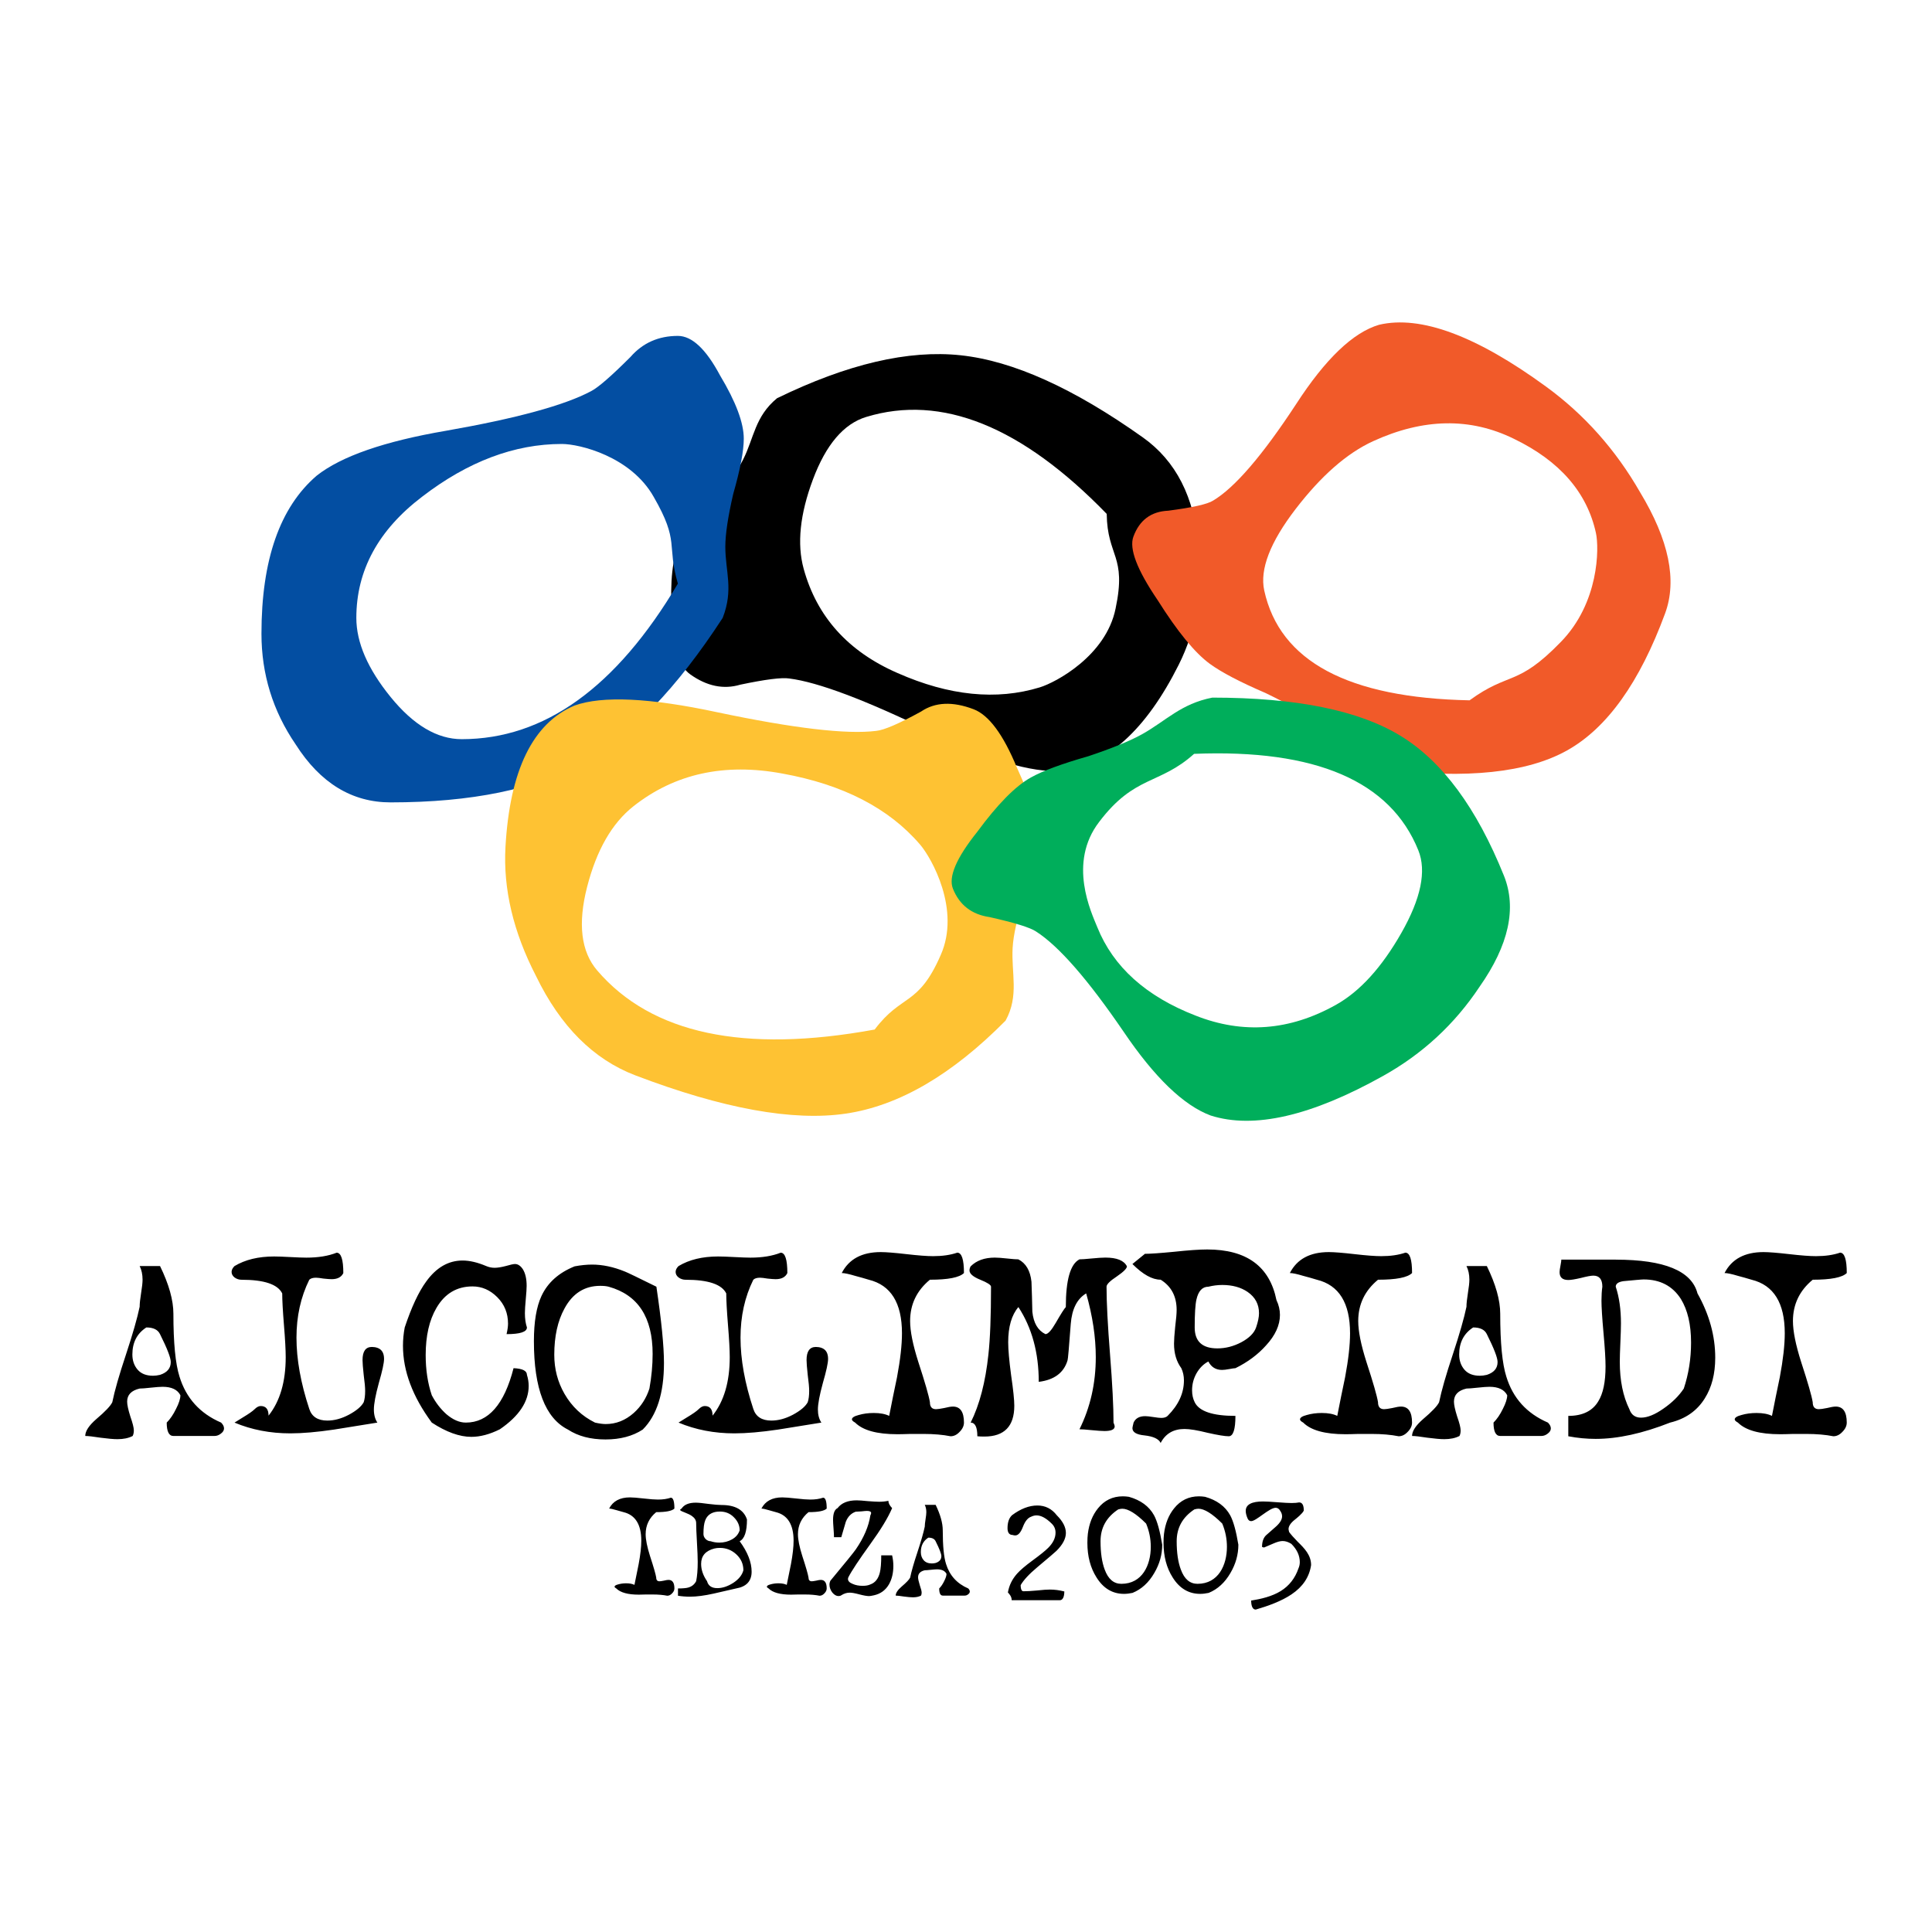
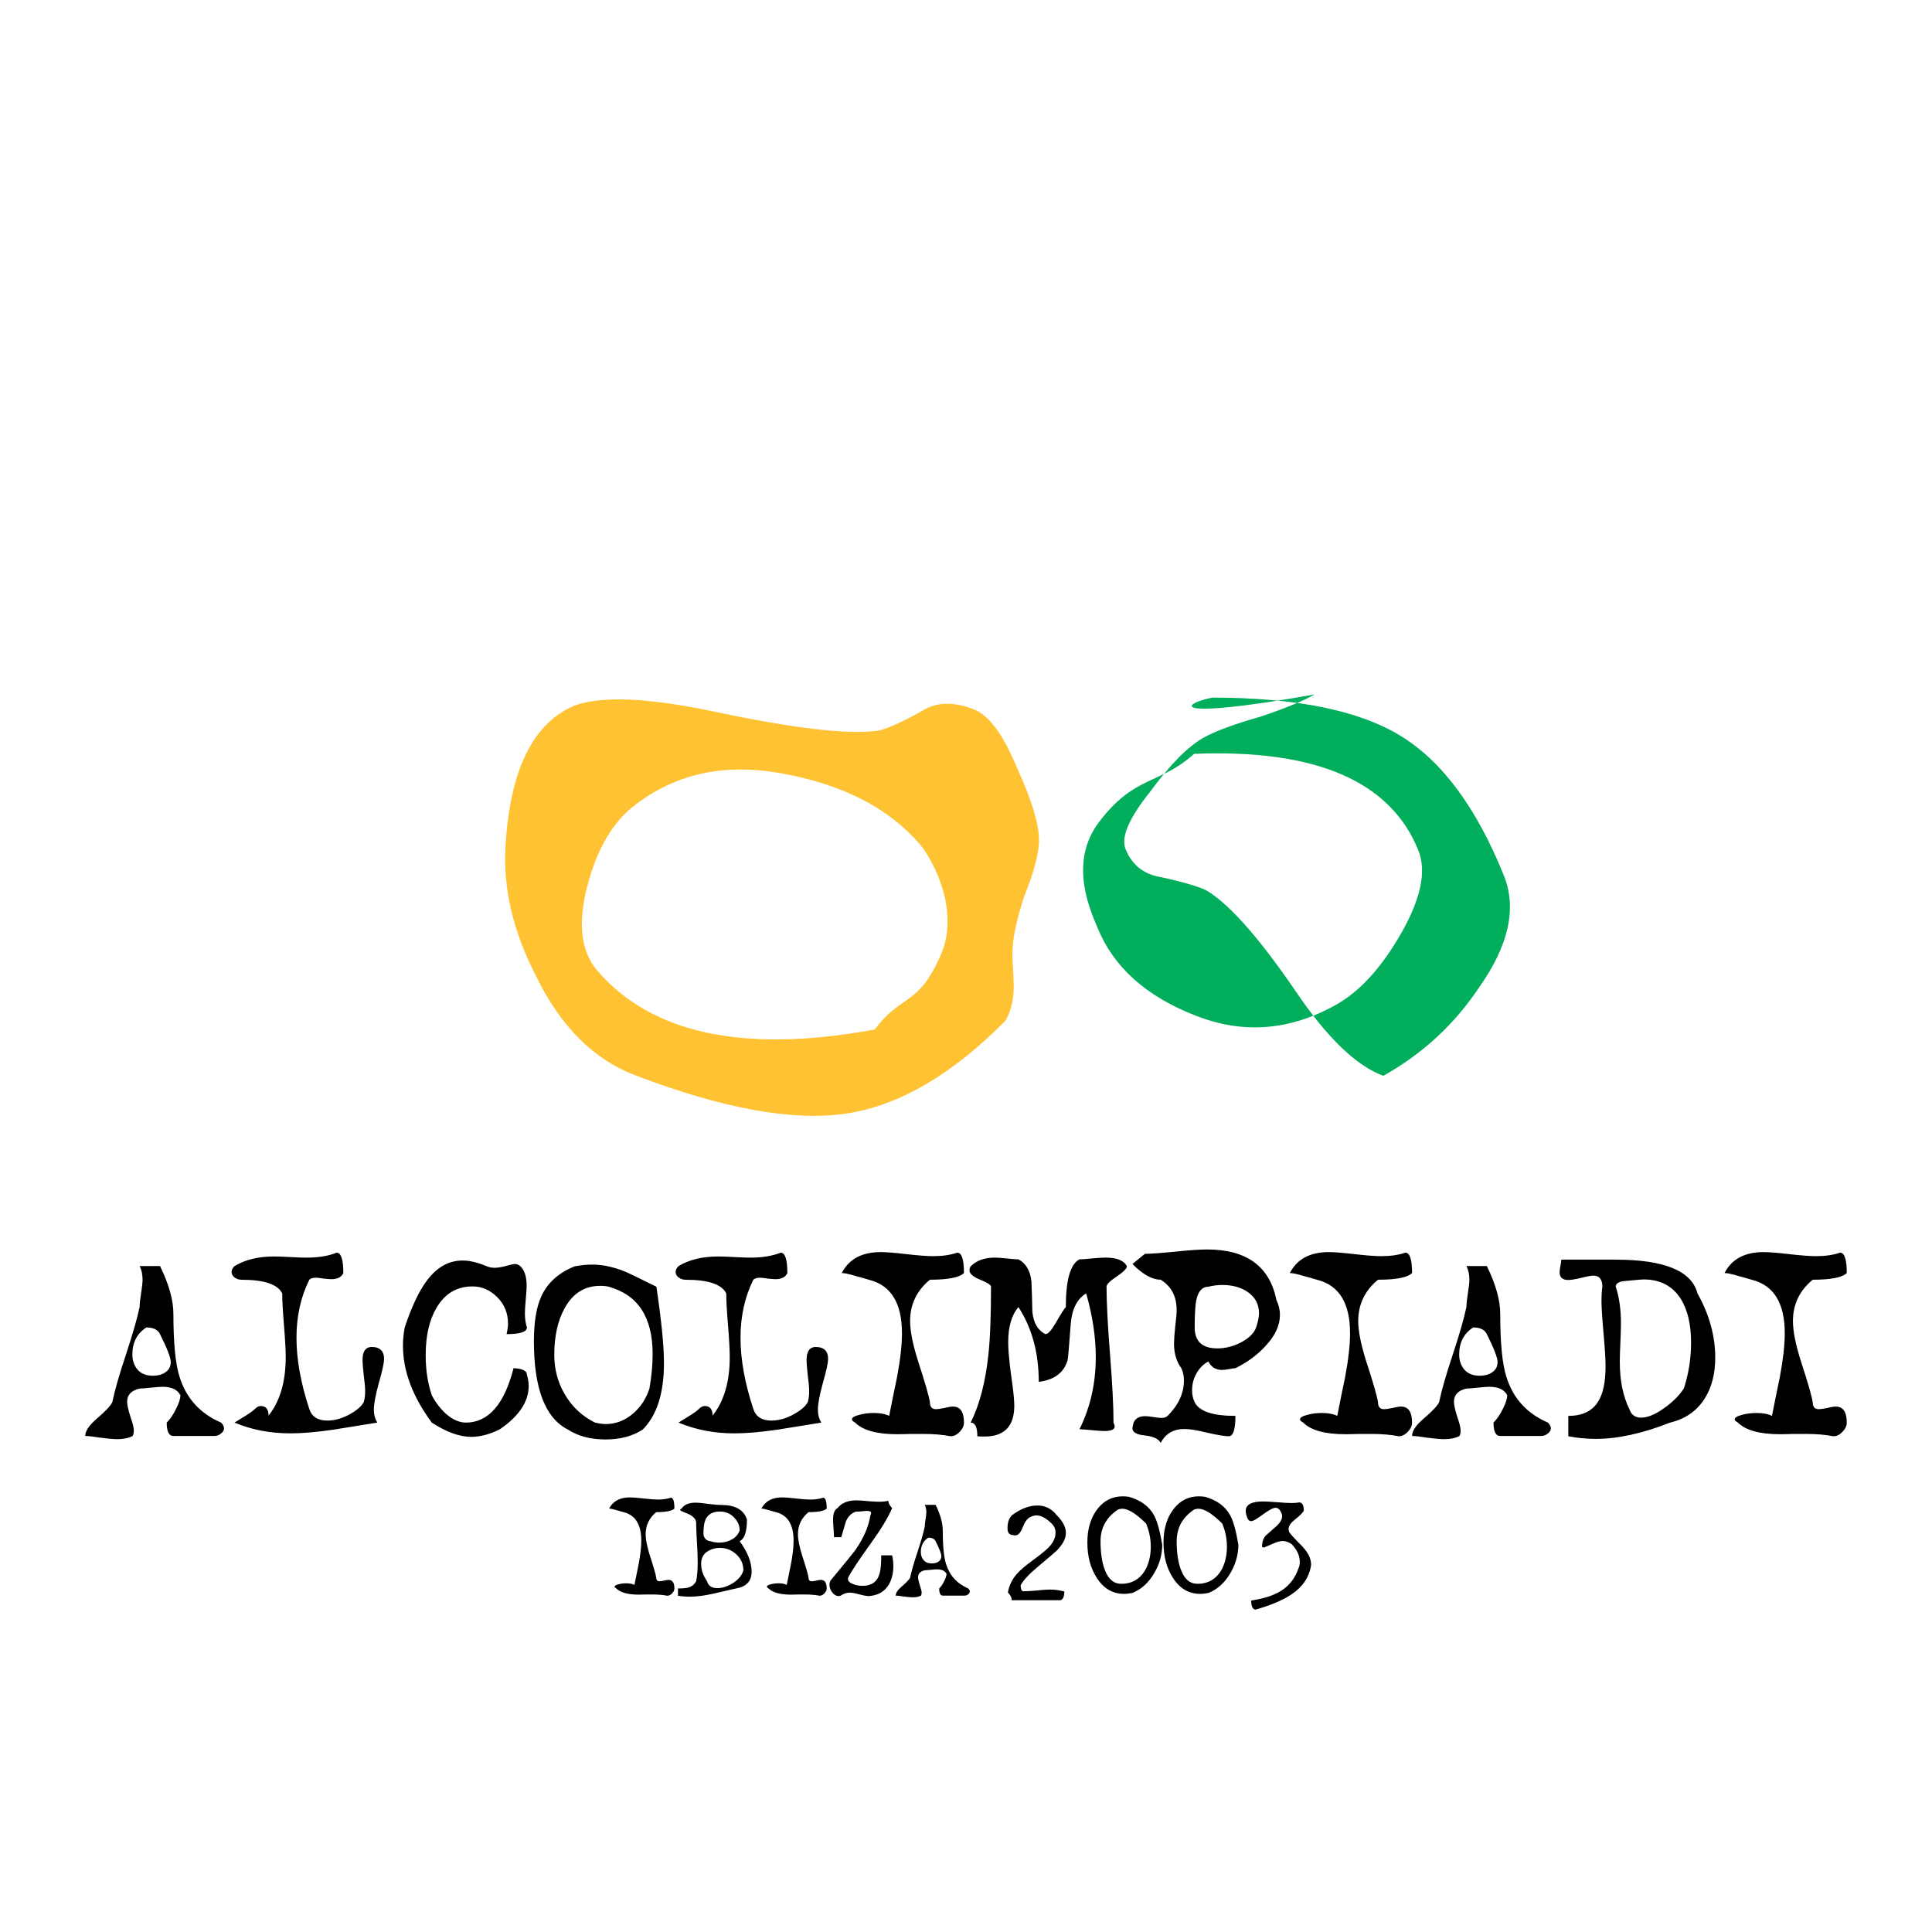
<svg xmlns="http://www.w3.org/2000/svg" version="1.0" id="Layer_1" x="0px" y="0px" width="192.756px" height="192.756px" viewBox="0 0 192.756 192.756" enable-background="new 0 0 192.756 192.756" xml:space="preserve">
  <g>
-     <polygon fill-rule="evenodd" clip-rule="evenodd" fill="#FFFFFF" points="0,0 192.756,0 192.756,192.756 0,192.756 0,0  " />
-     <path fill-rule="evenodd" clip-rule="evenodd" d="M77.521,39.734c7.008-3.418,13.117-4.848,18.333-4.287   c5.218,0.557,11.272,3.291,18.174,8.197c3.3,2.346,5.148,5.967,5.54,10.865c0.474,4.327-0.187,8.269-1.974,11.829   c-3.264,6.499-7.168,10.025-11.718,10.567c-2.953,0.212-7.291-1.088-13.005-3.893c-6.546-3.183-11.252-4.953-14.125-5.319   c-0.752-0.117-2.384,0.089-4.89,0.618c-1.67,0.496-3.332,0.149-4.98-1.022c-1.201-0.854-1.818-2.865-1.854-6.043   c-0.184-3.279,0.072-5.616,0.772-7.012c0.542-1.08,1.661-2.491,3.351-4.232c1.459-1.691,2.46-3.081,3.004-4.165   C75.235,43.674,75.317,41.558,77.521,39.734L77.521,39.734L77.521,39.734z M110.417,51.272c0.058,4.315,2.015,4.106,0.885,9.445   c-0.956,4.71-5.961,7.373-7.562,7.861c-4.321,1.32-9.05,0.843-14.187-1.427c-4.927-2.144-8.049-5.609-9.368-10.394   c-0.684-2.482-0.376-5.455,0.923-8.925c1.298-3.469,3.068-5.548,5.306-6.231C93.936,39.304,101.937,42.528,110.417,51.272   L110.417,51.272L110.417,51.272z" />
-     <path fill-rule="evenodd" clip-rule="evenodd" fill="#034EA2" d="M72.102,61.649C67.543,68.663,62.9,73.482,58.166,76.11   c-4.735,2.632-11.13,3.944-19.196,3.944c-3.856,0-7.014-1.926-9.47-5.782c-2.278-3.331-3.414-7.014-3.414-11.046   c0-7.363,1.837-12.623,5.521-15.777c2.452-1.93,6.749-3.419,12.884-4.47c7.014-1.228,11.833-2.543,14.465-3.944   c0.698-0.35,2.014-1.489,3.944-3.419c1.224-1.404,2.805-2.103,4.731-2.103c1.404,0,2.805,1.312,4.209,3.944   c1.577,2.628,2.367,4.731,2.367,6.312c0,1.224-0.353,3.066-1.055,5.521c-0.525,2.279-0.786,4.032-0.786,5.26   C72.366,57.003,73.211,58.818,72.102,61.649L72.102,61.649L72.102,61.649z M67.631,58.23c-1.144-3.955,0.211-4.109-2.417-8.667   c-2.279-4.032-7.397-5.268-9.151-5.268c-4.735,0-9.381,1.753-13.939,5.256c-4.382,3.33-6.572,7.363-6.572,12.098   c0,2.456,1.14,5.084,3.418,7.889s4.647,4.209,7.098,4.209C54.31,73.747,61.496,68.575,67.631,58.23L67.631,58.23L67.631,58.23z" />
-     <path fill-rule="evenodd" clip-rule="evenodd" fill="#F15A29" d="M138.293,76.78c8.069,0.951,14.088,0.313,18.064-1.915   c3.98-2.225,7.234-6.781,9.771-13.667c1.214-3.293,0.385-7.318-2.491-12.077c-2.434-4.245-5.562-7.758-9.377-10.542   c-6.966-5.083-12.52-7.146-16.663-6.178c-2.597,0.761-5.357,3.402-8.282,7.916c-3.369,5.141-6.131,8.347-8.283,9.627   c-0.55,0.355-2.041,0.692-4.475,1.008c-1.714,0.075-2.872,0.943-3.478,2.588c-0.441,1.199,0.358,3.3,2.407,6.316   c1.989,3.161,3.73,5.288,5.226,6.379c1.159,0.845,3.012,1.815,5.557,2.91c2.322,1.125,4.062,2.113,5.224,2.96   C133.812,73.798,135.265,75.773,138.293,76.78L138.293,76.78L138.293,76.78z M146.619,69.871c3.979-2.901,4.736-1.327,9.076-5.794   c3.849-3.913,3.861-9.389,3.533-10.893c-0.886-4.06-3.615-7.194-8.182-9.402c-4.35-2.141-9.034-2.062-14.054,0.237   c-2.604,1.192-5.177,3.446-7.725,6.762c-2.546,3.316-3.592,6.028-3.134,8.131C127.678,65.979,134.505,69.631,146.619,69.871   L146.619,69.871L146.619,69.871z" />
    <path fill-rule="evenodd" clip-rule="evenodd" fill="#FEC233" d="M100.328,101.826c-5.344,5.406-10.65,8.499-15.928,9.277   c-5.278,0.783-12.278-0.488-21.007-3.812c-4.174-1.59-7.479-4.891-9.912-9.908c-2.272-4.398-3.286-8.692-3.05-12.88   c0.43-7.648,2.726-12.354,6.897-14.113c2.766-0.994,7.505-0.77,14.207,0.666c7.663,1.615,12.956,2.233,15.887,1.864   c0.776-0.075,2.267-0.717,4.469-1.926c1.407-0.955,3.159-1.028,5.244-0.234c1.52,0.578,2.958,2.518,4.325,5.831   c1.554,3.38,2.286,5.889,2.194,7.531c-0.072,1.271-0.562,3.039-1.465,5.3c-0.701,2.15-1.087,3.864-1.158,5.14   C100.886,97.109,101.694,99.342,100.328,101.826L100.328,101.826L100.328,101.826z M87.267,102.717   c2.693-3.594,4.34-2.274,6.583-7.421c2.014-4.519-0.896-9.681-2.049-11.027c-3.112-3.635-7.694-5.998-13.741-7.091   c-5.781-1.077-10.733,0.01-14.858,3.261c-2.139,1.687-3.679,4.366-4.624,8.041c-0.945,3.675-0.612,6.457,1,8.339   C64.995,103.146,74.224,105.11,87.267,102.717L87.267,102.717L87.267,102.717z" />
-     <path fill-rule="evenodd" clip-rule="evenodd" fill="#00AE5B" d="M120.954,69.601c8.364,0.003,14.621,1.272,18.775,3.812   c4.16,2.537,7.595,7.187,10.316,13.951c1.301,3.234,0.49,6.931-2.433,11.09c-2.474,3.726-5.676,6.685-9.6,8.88   c-7.166,4.011-12.906,5.334-17.219,3.963c-2.705-1.005-5.603-3.799-8.696-8.371c-3.561-5.214-6.468-8.539-8.719-9.983   c-0.575-0.396-2.129-0.878-4.658-1.446c-1.78-0.261-2.993-1.207-3.643-2.822c-0.474-1.178,0.332-3.066,2.419-5.678   c2.027-2.754,3.805-4.562,5.345-5.422c1.19-0.667,3.103-1.374,5.729-2.123c2.396-0.8,4.19-1.537,5.386-2.205   C116.343,71.91,117.824,70.212,120.954,69.601L120.954,69.601L120.954,69.601z M119.135,75.211   c-3.463,3.113-5.919,2.101-9.469,6.788c-3.156,4.108-0.783,9.033-0.19,10.503c1.597,3.971,4.871,6.913,9.818,8.828   c4.72,1.861,9.383,1.503,13.991-1.076c2.391-1.338,4.563-3.725,6.524-7.164c1.96-3.439,2.529-6.189,1.701-8.246   C138.73,77.933,131.272,74.723,119.135,75.211L119.135,75.211L119.135,75.211z" />
+     <path fill-rule="evenodd" clip-rule="evenodd" fill="#00AE5B" d="M120.954,69.601c8.364,0.003,14.621,1.272,18.775,3.812   c4.16,2.537,7.595,7.187,10.316,13.951c1.301,3.234,0.49,6.931-2.433,11.09c-2.474,3.726-5.676,6.685-9.6,8.88   c-2.705-1.005-5.603-3.799-8.696-8.371c-3.561-5.214-6.468-8.539-8.719-9.983   c-0.575-0.396-2.129-0.878-4.658-1.446c-1.78-0.261-2.993-1.207-3.643-2.822c-0.474-1.178,0.332-3.066,2.419-5.678   c2.027-2.754,3.805-4.562,5.345-5.422c1.19-0.667,3.103-1.374,5.729-2.123c2.396-0.8,4.19-1.537,5.386-2.205   C116.343,71.91,117.824,70.212,120.954,69.601L120.954,69.601L120.954,69.601z M119.135,75.211   c-3.463,3.113-5.919,2.101-9.469,6.788c-3.156,4.108-0.783,9.033-0.19,10.503c1.597,3.971,4.871,6.913,9.818,8.828   c4.72,1.861,9.383,1.503,13.991-1.076c2.391-1.338,4.563-3.725,6.524-7.164c1.96-3.439,2.529-6.189,1.701-8.246   C138.73,77.933,131.272,74.723,119.135,75.211L119.135,75.211L119.135,75.211z" />
    <path fill-rule="evenodd" clip-rule="evenodd" d="M174.759,127.679c-0.445-0.136-0.891-0.262-1.336-0.378   c-0.639-0.192-1.095-0.29-1.364-0.29c0.716-1.393,2.013-2.09,3.89-2.09c0.522,0,1.374,0.068,2.554,0.203   c1.181,0.136,2.072,0.203,2.673,0.203c0.929,0,1.731-0.116,2.408-0.349c0.445,0,0.669,0.678,0.669,2.032   c-0.445,0.445-1.578,0.668-3.397,0.668c-1.316,1.084-1.974,2.458-1.974,4.122c0,1.007,0.271,2.361,0.812,4.064   c0.678,2.071,1.064,3.416,1.161,4.035c0,0.465,0.204,0.696,0.61,0.696c0.154,0,0.425-0.038,0.812-0.115   c0.387-0.097,0.677-0.146,0.87-0.146c0.736,0,1.104,0.532,1.104,1.597c0,0.329-0.146,0.639-0.437,0.929   c-0.271,0.29-0.57,0.436-0.899,0.436c-0.775-0.154-1.675-0.232-2.7-0.232h-1.306c-0.601,0.021-1.036,0.029-1.307,0.029   c-2.032,0-3.436-0.388-4.21-1.161c-0.212-0.116-0.319-0.223-0.319-0.319c0-0.174,0.224-0.32,0.667-0.436   c0.465-0.136,0.968-0.203,1.51-0.203c0.64,0,1.151,0.097,1.539,0.29c0.252-1.297,0.514-2.584,0.783-3.861   c0.33-1.761,0.494-3.222,0.494-4.383C178.067,130.001,176.965,128.221,174.759,127.679L174.759,127.679L174.759,127.679z    M17.3,131.075c0,2.903,0.203,4.993,0.609,6.271c0.659,2.148,2.042,3.677,4.152,4.587c0.194,0.193,0.29,0.388,0.29,0.581   c0,0.192-0.106,0.367-0.319,0.522c-0.193,0.154-0.406,0.231-0.639,0.231H17.3c-0.445,0-0.667-0.445-0.667-1.335   c0.348-0.349,0.657-0.804,0.929-1.364c0.29-0.562,0.436-1.016,0.436-1.364c-0.291-0.562-0.881-0.843-1.771-0.843   c-0.252,0-0.648,0.029-1.19,0.088c-0.523,0.058-0.89,0.087-1.103,0.087c-0.833,0.193-1.249,0.629-1.249,1.306   c0,0.31,0.107,0.804,0.32,1.481c0.232,0.658,0.348,1.122,0.348,1.393c0,0.214-0.039,0.397-0.116,0.552   c-0.407,0.213-0.91,0.319-1.509,0.319c-0.388,0-0.949-0.048-1.684-0.145c-0.735-0.116-1.249-0.175-1.539-0.175   c0-0.483,0.368-1.045,1.103-1.684c0.891-0.754,1.422-1.315,1.596-1.684c0.232-1.142,0.688-2.729,1.365-4.761   c0.677-2.052,1.132-3.639,1.364-4.762c0-0.309,0.048-0.764,0.145-1.364c0.097-0.6,0.146-1.045,0.146-1.335   c0-0.522-0.097-0.978-0.29-1.364h2.032C16.855,128.134,17.3,129.721,17.3,131.075L17.3,131.075L17.3,131.075z M15.964,133.107   c-0.212-0.445-0.668-0.667-1.364-0.667c-0.929,0.599-1.394,1.499-1.394,2.699c0,0.6,0.174,1.104,0.522,1.51   c0.348,0.406,0.861,0.609,1.538,0.609c0.213,0,0.445-0.029,0.697-0.087c0.716-0.232,1.074-0.657,1.074-1.278   C17.039,135.468,16.681,134.54,15.964,133.107L15.964,133.107L15.964,133.107z M37.65,141.933l-4.326,0.697   c-1.703,0.251-3.154,0.377-4.354,0.377c-2.013,0-3.87-0.358-5.573-1.074l0.841-0.522c0.581-0.348,0.968-0.619,1.162-0.813   c0.212-0.212,0.416-0.319,0.609-0.319c0.522,0,0.784,0.319,0.784,0.959c1.141-1.433,1.712-3.378,1.712-5.836   c0-0.716-0.058-1.78-0.174-3.193c-0.116-1.432-0.174-2.486-0.174-3.164c-0.445-0.909-1.8-1.364-4.064-1.364   c-0.251,0-0.484-0.077-0.696-0.232c-0.194-0.154-0.291-0.338-0.291-0.552c0-0.193,0.097-0.387,0.291-0.58   c1.064-0.639,2.38-0.958,3.948-0.958c0.368,0,0.909,0.019,1.625,0.058c0.716,0.038,1.249,0.058,1.597,0.058   c1.181,0,2.187-0.163,3.019-0.493c0.445,0,0.668,0.678,0.668,2.032c-0.194,0.406-0.581,0.61-1.161,0.61   c-0.174,0-0.445-0.02-0.813-0.059c-0.349-0.058-0.6-0.088-0.755-0.088c-0.31,0-0.532,0.068-0.667,0.204   c-0.852,1.723-1.278,3.647-1.278,5.777c0,2.167,0.426,4.538,1.278,7.112c0.251,0.773,0.852,1.161,1.8,1.161   c0.697,0,1.413-0.193,2.148-0.581c0.755-0.406,1.249-0.822,1.481-1.248c0.097-0.29,0.145-0.668,0.145-1.133   c0-0.348-0.048-0.88-0.145-1.596c-0.078-0.716-0.116-1.21-0.116-1.48c0-0.871,0.31-1.307,0.929-1.307   c0.193,0,0.377,0.028,0.551,0.087c0.445,0.155,0.667,0.522,0.667,1.104c0,0.406-0.174,1.209-0.522,2.409   c-0.329,1.2-0.493,2.081-0.493,2.642C37.302,141.148,37.418,141.584,37.65,141.933L37.65,141.933L37.65,141.933z M48.507,126.314   c0.271,0.116,0.552,0.174,0.842,0.174s0.658-0.058,1.103-0.174c0.465-0.136,0.774-0.203,0.93-0.203c0.29,0,0.551,0.174,0.784,0.522   c0.251,0.406,0.377,0.958,0.377,1.654c0,0.271-0.029,0.716-0.087,1.336c-0.058,0.619-0.087,1.084-0.087,1.393   c0,0.543,0.068,1.017,0.203,1.424c0,0.444-0.677,0.667-2.032,0.667c0.097-0.426,0.146-0.774,0.146-1.045   c0-1.046-0.358-1.926-1.074-2.642c-0.716-0.717-1.539-1.074-2.468-1.074c-1.568,0-2.768,0.716-3.6,2.147   c-0.716,1.22-1.074,2.787-1.074,4.703c0,1.471,0.204,2.807,0.609,4.007c0.387,0.735,0.871,1.364,1.452,1.887   c0.658,0.561,1.307,0.842,1.945,0.842c2.246,0,3.833-1.81,4.761-5.429c0.891,0.039,1.335,0.261,1.335,0.668   c0.116,0.367,0.174,0.735,0.174,1.103c0,1.567-0.958,3.01-2.874,4.325c-1.007,0.504-1.955,0.756-2.845,0.756   c-1.181,0-2.497-0.475-3.949-1.423c-1.916-2.594-2.874-5.148-2.874-7.665c0-0.619,0.059-1.229,0.174-1.827   c0.678-2.033,1.394-3.562,2.148-4.588c1.006-1.394,2.216-2.09,3.629-2.09C46.853,125.763,47.636,125.946,48.507,126.314   L48.507,126.314L48.507,126.314z M65.489,128.375c0.503,3.388,0.755,5.923,0.755,7.606c0,3.019-0.707,5.235-2.119,6.648   c-1.006,0.657-2.245,0.986-3.716,0.986c-1.49,0-2.738-0.329-3.745-0.986c-2.264-1.143-3.396-4.084-3.396-8.826   c0-1.916,0.251-3.416,0.754-4.499c0.62-1.336,1.723-2.323,3.31-2.961c0.619-0.116,1.2-0.175,1.742-0.175   c1.045,0,2.139,0.232,3.28,0.697C62.605,126.962,63.651,127.466,65.489,128.375L65.489,128.375L65.489,128.375z M55.3,135.169   c0,1.413,0.339,2.709,1.017,3.89c0.735,1.277,1.751,2.234,3.047,2.874c0.426,0.097,0.784,0.145,1.074,0.145   c1.026,0,1.955-0.367,2.787-1.103c0.736-0.658,1.258-1.471,1.568-2.438c0.213-1.182,0.32-2.332,0.32-3.455   c0-3.657-1.461-5.893-4.384-6.706c-0.213-0.058-0.494-0.087-0.842-0.087c-1.567,0-2.758,0.755-3.57,2.265   C55.639,131.791,55.3,133.329,55.3,135.169L55.3,135.169L55.3,135.169z M81.949,141.933l-4.325,0.697   c-1.703,0.251-3.154,0.377-4.354,0.377c-2.013,0-3.87-0.358-5.574-1.074l0.842-0.522c0.581-0.348,0.968-0.619,1.162-0.813   c0.212-0.212,0.416-0.319,0.61-0.319c0.522,0,0.783,0.319,0.783,0.959c1.142-1.433,1.713-3.378,1.713-5.836   c0-0.716-0.058-1.78-0.174-3.193c-0.116-1.432-0.174-2.486-0.174-3.164c-0.445-0.909-1.8-1.364-4.064-1.364   c-0.252,0-0.484-0.077-0.697-0.232c-0.193-0.154-0.29-0.338-0.29-0.552c0-0.193,0.097-0.387,0.29-0.58   c1.064-0.639,2.381-0.958,3.949-0.958c0.367,0,0.909,0.019,1.625,0.058c0.716,0.038,1.248,0.058,1.597,0.058   c1.18,0,2.187-0.163,3.019-0.493c0.445,0,0.667,0.678,0.667,2.032c-0.194,0.406-0.581,0.61-1.161,0.61   c-0.174,0-0.445-0.02-0.813-0.059c-0.349-0.058-0.6-0.088-0.754-0.088c-0.31,0-0.532,0.068-0.668,0.204   c-0.852,1.723-1.277,3.647-1.277,5.777c0,2.167,0.426,4.538,1.277,7.112c0.252,0.773,0.852,1.161,1.8,1.161   c0.697,0,1.412-0.193,2.147-0.581c0.755-0.406,1.249-0.822,1.481-1.248c0.097-0.29,0.145-0.668,0.145-1.133   c0-0.348-0.048-0.88-0.145-1.596c-0.077-0.716-0.116-1.21-0.116-1.48c0-0.871,0.31-1.307,0.929-1.307   c0.194,0,0.377,0.028,0.551,0.087c0.445,0.155,0.668,0.522,0.668,1.104c0,0.406-0.174,1.209-0.522,2.409   c-0.329,1.2-0.494,2.081-0.494,2.642C81.601,141.148,81.717,141.584,81.949,141.933L81.949,141.933L81.949,141.933z    M86.681,127.679c-0.445-0.136-0.89-0.262-1.335-0.378c-0.639-0.192-1.094-0.29-1.364-0.29c0.715-1.393,2.012-2.09,3.89-2.09   c0.522,0,1.374,0.068,2.554,0.203c1.181,0.136,2.071,0.203,2.671,0.203c0.929,0,1.732-0.116,2.41-0.349   c0.444,0,0.667,0.678,0.667,2.032c-0.445,0.445-1.578,0.668-3.396,0.668c-1.316,1.084-1.975,2.458-1.975,4.122   c0,1.007,0.271,2.361,0.813,4.064c0.678,2.071,1.064,3.416,1.162,4.035c0,0.465,0.204,0.696,0.609,0.696   c0.155,0,0.426-0.038,0.813-0.115c0.387-0.097,0.677-0.146,0.871-0.146c0.736,0,1.104,0.532,1.104,1.597   c0,0.329-0.146,0.639-0.436,0.929c-0.271,0.29-0.571,0.436-0.9,0.436c-0.774-0.154-1.674-0.232-2.7-0.232h-1.306   c-0.6,0.021-1.036,0.029-1.307,0.029c-2.032,0-3.436-0.388-4.209-1.161c-0.212-0.116-0.319-0.223-0.319-0.319   c0-0.174,0.223-0.32,0.667-0.436c0.464-0.136,0.968-0.203,1.51-0.203c0.638,0,1.151,0.097,1.539,0.29   c0.251-1.297,0.513-2.584,0.783-3.861c0.329-1.761,0.493-3.222,0.493-4.383C89.99,130.001,88.888,128.221,86.681,127.679   L86.681,127.679L86.681,127.679z M96.842,141.933c0.891-1.781,1.479-4.045,1.771-6.793c0.174-1.567,0.261-3.822,0.261-6.765   c0-0.174-0.358-0.406-1.073-0.696c-0.717-0.291-1.075-0.601-1.075-0.929c0-0.135,0.039-0.271,0.116-0.406   c0.581-0.581,1.384-0.872,2.409-0.872c0.291,0,0.697,0.03,1.22,0.088c0.542,0.059,0.92,0.087,1.133,0.087   c0.754,0.387,1.189,1.132,1.306,2.235c0.039,1.007,0.068,2.003,0.087,2.99c0.116,1.123,0.552,1.867,1.306,2.235   c0.253,0,0.591-0.368,1.018-1.104c0.522-0.909,0.86-1.441,1.016-1.597c0-2.709,0.454-4.296,1.363-4.761   c0.214,0,0.62-0.028,1.221-0.087c0.599-0.058,1.055-0.088,1.364-0.088c1.142,0,1.857,0.291,2.148,0.872   c0,0.212-0.34,0.551-1.018,1.016c-0.676,0.445-1.016,0.784-1.016,1.016c0,1.568,0.116,3.823,0.349,6.765s0.348,5.206,0.348,6.793   c0.079,0.193,0.116,0.319,0.116,0.377c0,0.31-0.338,0.465-1.016,0.465c-0.251,0-0.678-0.029-1.276-0.087   c-0.582-0.058-0.986-0.088-1.221-0.088c1.084-2.187,1.627-4.586,1.627-7.199c0-1.993-0.319-4.112-0.958-6.357   c-0.909,0.542-1.423,1.559-1.539,3.048c-0.174,2.342-0.28,3.552-0.319,3.629c-0.368,1.238-1.325,1.955-2.874,2.148   c0-2.902-0.678-5.39-2.031-7.461c-0.678,0.794-1.018,1.965-1.018,3.513c0,0.735,0.098,1.829,0.291,3.281   c0.213,1.451,0.318,2.467,0.318,3.048c0,2.052-0.996,3.077-2.988,3.077c-0.29,0-0.523-0.01-0.698-0.029   C97.509,142.388,97.287,141.933,96.842,141.933L96.842,141.933L96.842,141.933z M112.982,126.111l1.248-1.017   c0.522,0,1.49-0.067,2.903-0.203c1.432-0.154,2.536-0.231,3.31-0.231c3.929,0,6.231,1.684,6.909,5.051   c0.232,0.483,0.348,0.978,0.348,1.48c0,1.025-0.464,2.042-1.393,3.048c-0.812,0.91-1.829,1.665-3.048,2.265   c-0.098,0-0.301,0.029-0.609,0.087c-0.311,0.059-0.552,0.087-0.727,0.087c-0.619,0-1.074-0.28-1.364-0.842   c-0.485,0.252-0.881,0.648-1.19,1.19c-0.29,0.522-0.436,1.084-0.436,1.684c0,0.444,0.088,0.843,0.262,1.19   c0.444,0.91,1.799,1.364,4.064,1.364c0,1.354-0.224,2.032-0.668,2.032c-0.387,0-1.094-0.116-2.12-0.348   c-1.007-0.252-1.771-0.378-2.293-0.378c-1.103,0-1.896,0.465-2.38,1.394c-0.194-0.406-0.735-0.658-1.626-0.755   c-0.794-0.078-1.19-0.319-1.19-0.726c0-0.059,0.039-0.242,0.116-0.552c0.193-0.426,0.581-0.64,1.161-0.64   c0.174,0,0.445,0.03,0.812,0.088c0.368,0.059,0.63,0.087,0.784,0.087c0.291,0,0.504-0.067,0.639-0.203   c1.084-1.084,1.627-2.265,1.627-3.542c0-0.444-0.089-0.851-0.263-1.219c-0.483-0.658-0.726-1.471-0.726-2.438   c0-0.368,0.039-0.93,0.116-1.685c0.097-0.774,0.145-1.335,0.145-1.684c0-1.355-0.532-2.361-1.596-3.02   C114.966,127.679,114.027,127.156,112.982,126.111L112.982,126.111L112.982,126.111z M119.195,132.44   c0,1.393,0.755,2.089,2.264,2.089c0.813,0,1.607-0.202,2.381-0.609c0.794-0.426,1.287-0.919,1.48-1.479   c0.193-0.562,0.291-1.036,0.291-1.424c0-0.89-0.377-1.596-1.133-2.119c-0.678-0.464-1.52-0.696-2.526-0.696   c-0.464,0-0.929,0.059-1.393,0.174c-0.6,0-0.997,0.426-1.19,1.278C119.254,130.156,119.195,131.085,119.195,132.44L119.195,132.44   L119.195,132.44z M131.387,127.679c-0.445-0.136-0.889-0.262-1.334-0.378c-0.639-0.192-1.094-0.29-1.364-0.29   c0.716-1.393,2.011-2.09,3.889-2.09c0.523,0,1.374,0.068,2.555,0.203c1.181,0.136,2.07,0.203,2.671,0.203   c0.929,0,1.732-0.116,2.41-0.349c0.445,0,0.668,0.678,0.668,2.032c-0.445,0.445-1.577,0.668-3.396,0.668   c-1.316,1.084-1.975,2.458-1.975,4.122c0,1.007,0.271,2.361,0.813,4.064c0.678,2.071,1.063,3.416,1.161,4.035   c0,0.465,0.202,0.696,0.609,0.696c0.154,0,0.426-0.038,0.812-0.115c0.387-0.097,0.677-0.146,0.87-0.146   c0.735,0,1.104,0.532,1.104,1.597c0,0.329-0.146,0.639-0.436,0.929c-0.271,0.29-0.57,0.436-0.899,0.436   c-0.775-0.154-1.675-0.232-2.7-0.232h-1.308c-0.599,0.021-1.034,0.029-1.306,0.029c-2.032,0-3.436-0.388-4.209-1.161   c-0.213-0.116-0.319-0.223-0.319-0.319c0-0.174,0.222-0.32,0.667-0.436c0.465-0.136,0.969-0.203,1.51-0.203   c0.639,0,1.151,0.097,1.539,0.29c0.251-1.297,0.513-2.584,0.783-3.861c0.33-1.761,0.493-3.222,0.493-4.383   C134.696,130.001,133.594,128.221,131.387,127.679L131.387,127.679L131.387,127.679z M149.677,131.075   c0,2.903,0.203,4.993,0.61,6.271c0.656,2.148,2.041,3.677,4.15,4.587c0.193,0.193,0.29,0.388,0.29,0.581   c0,0.192-0.105,0.367-0.319,0.522c-0.193,0.154-0.406,0.231-0.638,0.231h-4.094c-0.445,0-0.668-0.445-0.668-1.335   c0.348-0.349,0.658-0.804,0.93-1.364c0.29-0.562,0.436-1.016,0.436-1.364c-0.291-0.562-0.881-0.843-1.772-0.843   c-0.25,0-0.647,0.029-1.189,0.088c-0.523,0.058-0.891,0.087-1.103,0.087c-0.833,0.193-1.249,0.629-1.249,1.306   c0,0.31,0.105,0.804,0.319,1.481c0.232,0.658,0.348,1.122,0.348,1.393c0,0.214-0.037,0.397-0.115,0.552   c-0.407,0.213-0.91,0.319-1.51,0.319c-0.387,0-0.948-0.048-1.684-0.145c-0.735-0.116-1.248-0.175-1.538-0.175   c0-0.483,0.368-1.045,1.103-1.684c0.891-0.754,1.423-1.315,1.597-1.684c0.232-1.142,0.687-2.729,1.364-4.761   c0.678-2.052,1.132-3.639,1.365-4.762c0-0.309,0.048-0.764,0.144-1.364c0.098-0.6,0.146-1.045,0.146-1.335   c0-0.522-0.097-0.978-0.29-1.364h2.031C149.231,128.134,149.677,129.721,149.677,131.075L149.677,131.075L149.677,131.075z    M148.341,133.107c-0.212-0.445-0.667-0.667-1.363-0.667c-0.929,0.599-1.395,1.499-1.395,2.699c0,0.6,0.174,1.104,0.522,1.51   c0.348,0.406,0.861,0.609,1.539,0.609c0.213,0,0.445-0.029,0.696-0.087c0.717-0.232,1.074-0.657,1.074-1.278   C149.415,135.468,149.058,134.54,148.341,133.107L148.341,133.107L148.341,133.107z M161.202,125.676   c4.857,0,7.576,1.122,8.156,3.367c1.182,2.109,1.771,4.248,1.771,6.416c0,1.606-0.349,2.961-1.045,4.063   c-0.773,1.239-1.925,2.042-3.454,2.41c-2.749,1.084-5.226,1.626-7.432,1.626c-0.91,0-1.819-0.088-2.729-0.262v-2.032   c1.413,0,2.41-0.484,2.99-1.451c0.484-0.774,0.726-1.936,0.726-3.483c0-0.735-0.066-1.849-0.203-3.339   c-0.135-1.51-0.203-2.584-0.203-3.223c0-0.522,0.029-0.987,0.087-1.394c0-0.735-0.3-1.104-0.899-1.104   c-0.232,0-0.648,0.078-1.248,0.233c-0.581,0.135-0.996,0.202-1.249,0.202c-0.58,0-0.87-0.261-0.87-0.783   c0-0.135,0.028-0.349,0.087-0.639c0.059-0.31,0.087-0.513,0.087-0.609H161.202L161.202,125.676L161.202,125.676z M163.204,127.707   l-1.248,0.116c-0.503,0.077-0.754,0.262-0.754,0.552c0.348,1.046,0.521,2.265,0.521,3.658c0,0.426-0.02,1.064-0.058,1.916   c-0.039,0.852-0.058,1.49-0.058,1.916c0,1.857,0.318,3.436,0.957,4.731c0.193,0.562,0.58,0.843,1.162,0.843   c0.637,0,1.383-0.301,2.234-0.9c0.871-0.6,1.548-1.268,2.033-2.003c0.482-1.452,0.725-2.98,0.725-4.587   c0-1.8-0.339-3.251-1.017-4.354c-0.832-1.297-2.07-1.945-3.715-1.945C163.892,127.649,163.631,127.669,163.204,127.707   L163.204,127.707L163.204,127.707z" />
    <path fill-rule="evenodd" clip-rule="evenodd" d="M129.613,149.896c0.354-0.002,0.466,0.346,0.466,0.817   c-0.134,0.308-0.749,0.789-0.917,0.923c-0.417,0.336-0.603,0.644-0.603,0.922c0,0.037,0.017,0.13,0.056,0.287   c0.163,0.231,0.449,0.558,0.864,0.982c0.66,0.645,1.329,1.323,1.329,2.318c-0.171,1.187-0.823,2.165-1.947,2.921   c-1.019,0.696-2.42,1.187-3.573,1.52c-0.438,0-0.453-0.656-0.463-0.896c0.979-0.156,2.081-0.412,2.946-0.946   c0.849-0.525,1.441-1.282,1.777-2.266c0.087-0.195,0.133-0.403,0.133-0.619c0-0.652-0.276-1.262-0.842-1.827   c-0.304-0.192-0.593-0.283-0.866-0.283c-0.24,0-0.543,0.078-0.909,0.24l-0.761,0.326l-0.195,0.082l-0.194-0.057   c0-0.499,0.125-0.891,0.386-1.151c0.351-0.3,0.698-0.606,1.039-0.915c0.396-0.366,0.575-0.695,0.575-0.988   c0-0.188-0.059-0.364-0.172-0.526c-0.124-0.227-0.28-0.328-0.467-0.328c-0.644,0-1.938,1.333-2.449,1.333   c-0.174,0-0.293-0.113-0.363-0.289c-0.116-0.274-0.177-0.519-0.177-0.731c0-0.662,0.643-0.943,1.719-0.943   c0.301,0,0.778,0.025,1.433,0.078c0.659,0.051,1.133,0.077,1.42,0.077C129.174,149.956,129.427,149.935,129.613,149.896   L129.613,149.896L129.613,149.896z M105.311,152.914c0-0.349-0.12-0.641-0.362-0.882c-0.571-0.572-1.083-0.842-1.532-0.842   c-0.182,0-0.365,0.046-0.54,0.133c-0.312,0.102-0.593,0.422-0.817,1.003c-0.204,0.53-0.45,0.864-0.767,0.864   c-0.09,0-0.184-0.016-0.279-0.047c-0.345-0.007-0.493-0.272-0.493-0.679c0-0.572,0.146-1.012,0.451-1.294   c0.857-0.639,1.701-0.967,2.522-0.967c0.794,0,1.442,0.325,1.944,0.977c0.597,0.597,0.906,1.184,0.906,1.765   c0,0.573-0.324,1.168-0.941,1.784c-0.117,0.118-0.764,0.67-1.93,1.649c-0.802,0.671-1.346,1.26-1.641,1.77   c0.004,0.477,0.13,0.613,0.281,0.613c0.329,0,0.774-0.025,1.34-0.077c0.572-0.062,0.999-0.093,1.28-0.093   c0.51,0,0.966,0.064,1.458,0.19c-0.011,0.256-0.033,0.873-0.466,0.873h-4.788c0-0.355-0.212-0.6-0.379-0.772   c0.127-0.728,0.426-1.322,0.913-1.874c0.307-0.348,0.814-0.781,1.519-1.299c0.765-0.559,1.292-0.983,1.587-1.278   C105.072,153.938,105.311,153.432,105.311,152.914L105.311,152.914L105.311,152.914z M109.547,150.485   c0.638-0.796,1.464-1.196,2.474-1.196c0.201,0,0.407,0.017,0.609,0.048c1.165,0.327,2.01,0.939,2.509,1.844   c0.317,0.583,0.59,1.569,0.816,2.936c0,0.979-0.262,1.921-0.787,2.813c-0.556,0.965-1.285,1.633-2.176,1.993   c-0.296,0.063-0.584,0.098-0.848,0.098c-1.151,0-2.067-0.552-2.744-1.64c-0.609-0.957-0.912-2.111-0.912-3.459   c0-0.345,0.016-0.644,0.047-0.895C108.661,152.011,108.997,151.162,109.547,150.485L109.547,150.485L109.547,150.485z    M110.213,156.589c0.354,0.97,0.912,1.429,1.668,1.429c2.088,0,2.933-1.879,2.933-3.692c0-0.798-0.155-1.571-0.467-2.32   c-1.007-1.005-1.797-1.48-2.373-1.48c-0.108,0-0.245,0.022-0.411,0.069c-1.178,0.78-1.762,1.836-1.762,3.174   C109.801,154.918,109.939,155.858,110.213,156.589L110.213,156.589L110.213,156.589z M117.144,150.485   c0.638-0.796,1.464-1.196,2.474-1.196c0.201,0,0.407,0.017,0.609,0.048c1.165,0.327,2.01,0.939,2.509,1.844   c0.318,0.583,0.59,1.569,0.816,2.936c0,0.979-0.263,1.921-0.787,2.813c-0.555,0.965-1.286,1.633-2.175,1.993   c-0.297,0.063-0.585,0.098-0.849,0.098c-1.151,0-2.067-0.552-2.744-1.64c-0.609-0.957-0.912-2.111-0.912-3.459   c0-0.345,0.016-0.644,0.047-0.895C116.258,152.011,116.594,151.162,117.144,150.485L117.144,150.485L117.144,150.485z    M117.811,156.589c0.354,0.97,0.912,1.429,1.668,1.429c2.086,0,2.932-1.879,2.932-3.692c0-0.798-0.155-1.571-0.467-2.32   c-1.007-1.005-1.797-1.48-2.372-1.48c-0.109,0-0.247,0.022-0.412,0.069c-1.178,0.78-1.762,1.836-1.762,3.174   C117.397,154.918,117.536,155.858,117.811,156.589L117.811,156.589L117.811,156.589z M93.346,153.768   c-0.114-0.238-0.357-0.357-0.729-0.357c-0.497,0.32-0.745,0.802-0.745,1.442c0,0.32,0.093,0.589,0.28,0.806   c0.186,0.218,0.459,0.326,0.821,0.326c0.114,0,0.238-0.016,0.373-0.047c0.382-0.124,0.574-0.352,0.574-0.682   C93.92,155.028,93.729,154.532,93.346,153.768L93.346,153.768L93.346,153.768z M94.059,152.683c0,1.55,0.109,2.665,0.326,3.348   c0.352,1.147,1.091,1.964,2.217,2.45c0.103,0.104,0.155,0.207,0.155,0.31c0,0.104-0.057,0.197-0.17,0.279   c-0.104,0.083-0.217,0.124-0.341,0.124h-2.186c-0.237,0-0.356-0.238-0.356-0.713c0.186-0.186,0.351-0.429,0.496-0.729   c0.155-0.3,0.233-0.543,0.233-0.729c-0.155-0.3-0.471-0.45-0.946-0.45c-0.134,0-0.346,0.016-0.635,0.047   c-0.279,0.031-0.476,0.046-0.589,0.046c-0.444,0.104-0.666,0.337-0.666,0.698c0,0.165,0.057,0.429,0.17,0.791   c0.124,0.351,0.186,0.599,0.186,0.743c0,0.114-0.021,0.213-0.062,0.295c-0.217,0.113-0.486,0.171-0.806,0.171   c-0.207,0-0.506-0.026-0.899-0.077c-0.393-0.062-0.667-0.094-0.822-0.094c0-0.258,0.196-0.559,0.589-0.898   c0.475-0.404,0.76-0.703,0.853-0.9c0.125-0.609,0.367-1.457,0.729-2.542c0.362-1.096,0.604-1.943,0.729-2.542   c0-0.166,0.026-0.409,0.078-0.729c0.051-0.32,0.078-0.558,0.078-0.713c0-0.279-0.052-0.522-0.155-0.729h1.085   C93.822,151.111,94.059,151.958,94.059,152.683L94.059,152.683L94.059,152.683z M62.214,150.868   c-0.238-0.073-0.475-0.14-0.713-0.201c-0.341-0.104-0.584-0.155-0.729-0.155c0.382-0.744,1.075-1.117,2.078-1.117   c0.279,0,0.734,0.037,1.364,0.108c0.631,0.073,1.106,0.109,1.427,0.109c0.496,0,0.925-0.062,1.287-0.187   c0.238,0,0.357,0.362,0.357,1.086c-0.238,0.237-0.843,0.356-1.814,0.356c-0.703,0.578-1.054,1.312-1.054,2.201   c0,0.538,0.145,1.261,0.434,2.171c0.362,1.106,0.568,1.824,0.62,2.154c0,0.249,0.109,0.372,0.326,0.372   c0.083,0,0.228-0.021,0.434-0.062c0.207-0.052,0.362-0.077,0.465-0.077c0.393,0,0.589,0.283,0.589,0.853   c0,0.176-0.078,0.341-0.233,0.496c-0.145,0.155-0.305,0.232-0.48,0.232c-0.414-0.082-0.894-0.124-1.442-0.124h-0.698   c-0.32,0.011-0.553,0.016-0.698,0.016c-1.085,0-1.834-0.207-2.248-0.62c-0.113-0.062-0.171-0.119-0.171-0.171   c0-0.093,0.12-0.171,0.357-0.232c0.248-0.072,0.517-0.109,0.806-0.109c0.341,0,0.615,0.053,0.822,0.156   c0.134-0.692,0.274-1.38,0.418-2.062c0.176-0.94,0.264-1.721,0.264-2.341C63.982,152.108,63.393,151.157,62.214,150.868   L62.214,150.868L62.214,150.868z M71.982,150.154c1.375,0,2.222,0.48,2.543,1.442c0,1.209-0.243,1.933-0.729,2.171   c0.796,1.085,1.194,2.098,1.194,3.039c0,0.939-0.517,1.498-1.55,1.674c-0.062,0.01-0.806,0.181-2.232,0.512   c-0.92,0.206-1.711,0.31-2.372,0.31c-0.393,0-0.791-0.03-1.194-0.093v-0.729c0.486,0,0.832-0.031,1.039-0.094   c0.352-0.103,0.609-0.314,0.775-0.635c0.103-0.507,0.155-1.143,0.155-1.907c0-0.444-0.026-1.106-0.078-1.984   c-0.051-0.878-0.077-1.515-0.077-1.907c0-0.269-0.14-0.501-0.419-0.698c-0.155-0.113-0.408-0.237-0.759-0.372   c-0.279-0.103-0.419-0.18-0.419-0.232c0-0.051,0.046-0.098,0.14-0.139c0.258-0.394,0.729-0.59,1.411-0.59   c0.269,0,0.692,0.041,1.271,0.124C71.269,150.118,71.703,150.154,71.982,150.154L71.982,150.154L71.982,150.154z M70.184,153.054   c0,0.176,0.072,0.342,0.217,0.497c0.155,0.145,0.321,0.217,0.496,0.217c0.279,0.093,0.568,0.139,0.868,0.139   c0.465,0,0.889-0.107,1.271-0.325c0.383-0.217,0.636-0.517,0.76-0.898c0-0.487-0.191-0.921-0.574-1.303   c-0.372-0.383-0.837-0.573-1.395-0.573c-0.186,0-0.347,0.015-0.48,0.046c-0.497,0.114-0.827,0.397-0.993,0.853   C70.24,151.994,70.184,152.444,70.184,153.054L70.184,153.054L70.184,153.054z M71.269,154.496   c-0.878,0.227-1.318,0.738-1.318,1.534c0,0.579,0.196,1.153,0.589,1.722c0.124,0.465,0.465,0.697,1.023,0.697   c0.517,0,1.049-0.176,1.597-0.527c0.547-0.361,0.883-0.78,1.007-1.256c0-0.62-0.232-1.146-0.698-1.581   c-0.465-0.434-1.013-0.651-1.643-0.651C71.62,154.434,71.434,154.454,71.269,154.496L71.269,154.496L71.269,154.496z    M77.409,150.868c-0.238-0.073-0.476-0.14-0.713-0.201c-0.341-0.104-0.584-0.155-0.729-0.155c0.382-0.744,1.075-1.117,2.078-1.117   c0.279,0,0.734,0.037,1.364,0.108c0.631,0.073,1.106,0.109,1.427,0.109c0.496,0,0.925-0.062,1.287-0.187   c0.238,0,0.357,0.362,0.357,1.086c-0.238,0.237-0.843,0.356-1.814,0.356c-0.703,0.578-1.055,1.312-1.055,2.201   c0,0.538,0.145,1.261,0.434,2.171c0.362,1.106,0.569,1.824,0.621,2.154c0,0.249,0.108,0.372,0.325,0.372   c0.083,0,0.228-0.021,0.434-0.062c0.207-0.052,0.362-0.077,0.465-0.077c0.393,0,0.59,0.283,0.59,0.853   c0,0.176-0.078,0.341-0.233,0.496c-0.145,0.155-0.305,0.232-0.48,0.232c-0.414-0.082-0.894-0.124-1.442-0.124h-0.698   c-0.321,0.011-0.553,0.016-0.698,0.016c-1.085,0-1.834-0.207-2.248-0.62c-0.114-0.062-0.17-0.119-0.17-0.171   c0-0.093,0.119-0.171,0.356-0.232c0.248-0.072,0.517-0.109,0.806-0.109c0.341,0,0.615,0.053,0.821,0.156   c0.135-0.692,0.274-1.38,0.419-2.062c0.176-0.94,0.264-1.721,0.264-2.341C79.176,152.108,78.587,151.157,77.409,150.868   L77.409,150.868L77.409,150.868z M83.936,159.162c-0.073,0.052-0.165,0.078-0.279,0.078c-0.217,0-0.424-0.119-0.62-0.356   c-0.186-0.249-0.279-0.512-0.279-0.791c0-0.134,0.031-0.264,0.093-0.388c1.478-1.777,2.321-2.816,2.527-3.116   c0.806-1.168,1.292-2.3,1.457-3.396c0.052-0.104,0.078-0.181,0.078-0.232c0-0.145-0.139-0.217-0.419-0.217   c-0.103,0-0.284,0.016-0.542,0.046c-0.259,0.021-0.45,0.031-0.574,0.031c-0.455,0.155-0.786,0.491-0.992,1.008   c-0.155,0.507-0.305,1.019-0.45,1.535h-0.729c0-0.187-0.015-0.476-0.046-0.868s-0.047-0.678-0.047-0.853   c0-0.642,0.15-1.034,0.45-1.179c0.393-0.517,1.028-0.775,1.907-0.775c0.227,0,0.594,0.026,1.101,0.078   c0.506,0.041,0.889,0.062,1.147,0.062c0.32,0,0.625-0.031,0.915-0.093c0,0.227,0.125,0.471,0.373,0.729   c-0.393,0.93-1.116,2.124-2.171,3.581c-1.147,1.592-1.875,2.692-2.186,3.303c-0.032,0.062-0.047,0.124-0.047,0.186   c0,0.207,0.16,0.372,0.48,0.496c0.279,0.125,0.61,0.187,0.993,0.187c0.31,0,0.563-0.047,0.759-0.14   c0.476-0.166,0.791-0.558,0.946-1.178c0.093-0.362,0.14-0.937,0.14-1.722h1.085c0.083,0.352,0.124,0.703,0.124,1.055   c0,0.702-0.145,1.312-0.434,1.829c-0.341,0.589-0.842,0.956-1.504,1.101c-0.237,0.052-0.398,0.078-0.481,0.078   c-0.217,0-0.542-0.057-0.977-0.171c-0.424-0.114-0.739-0.171-0.946-0.171C84.488,158.898,84.204,158.987,83.936,159.162   L83.936,159.162L83.936,159.162z" />
  </g>
</svg>